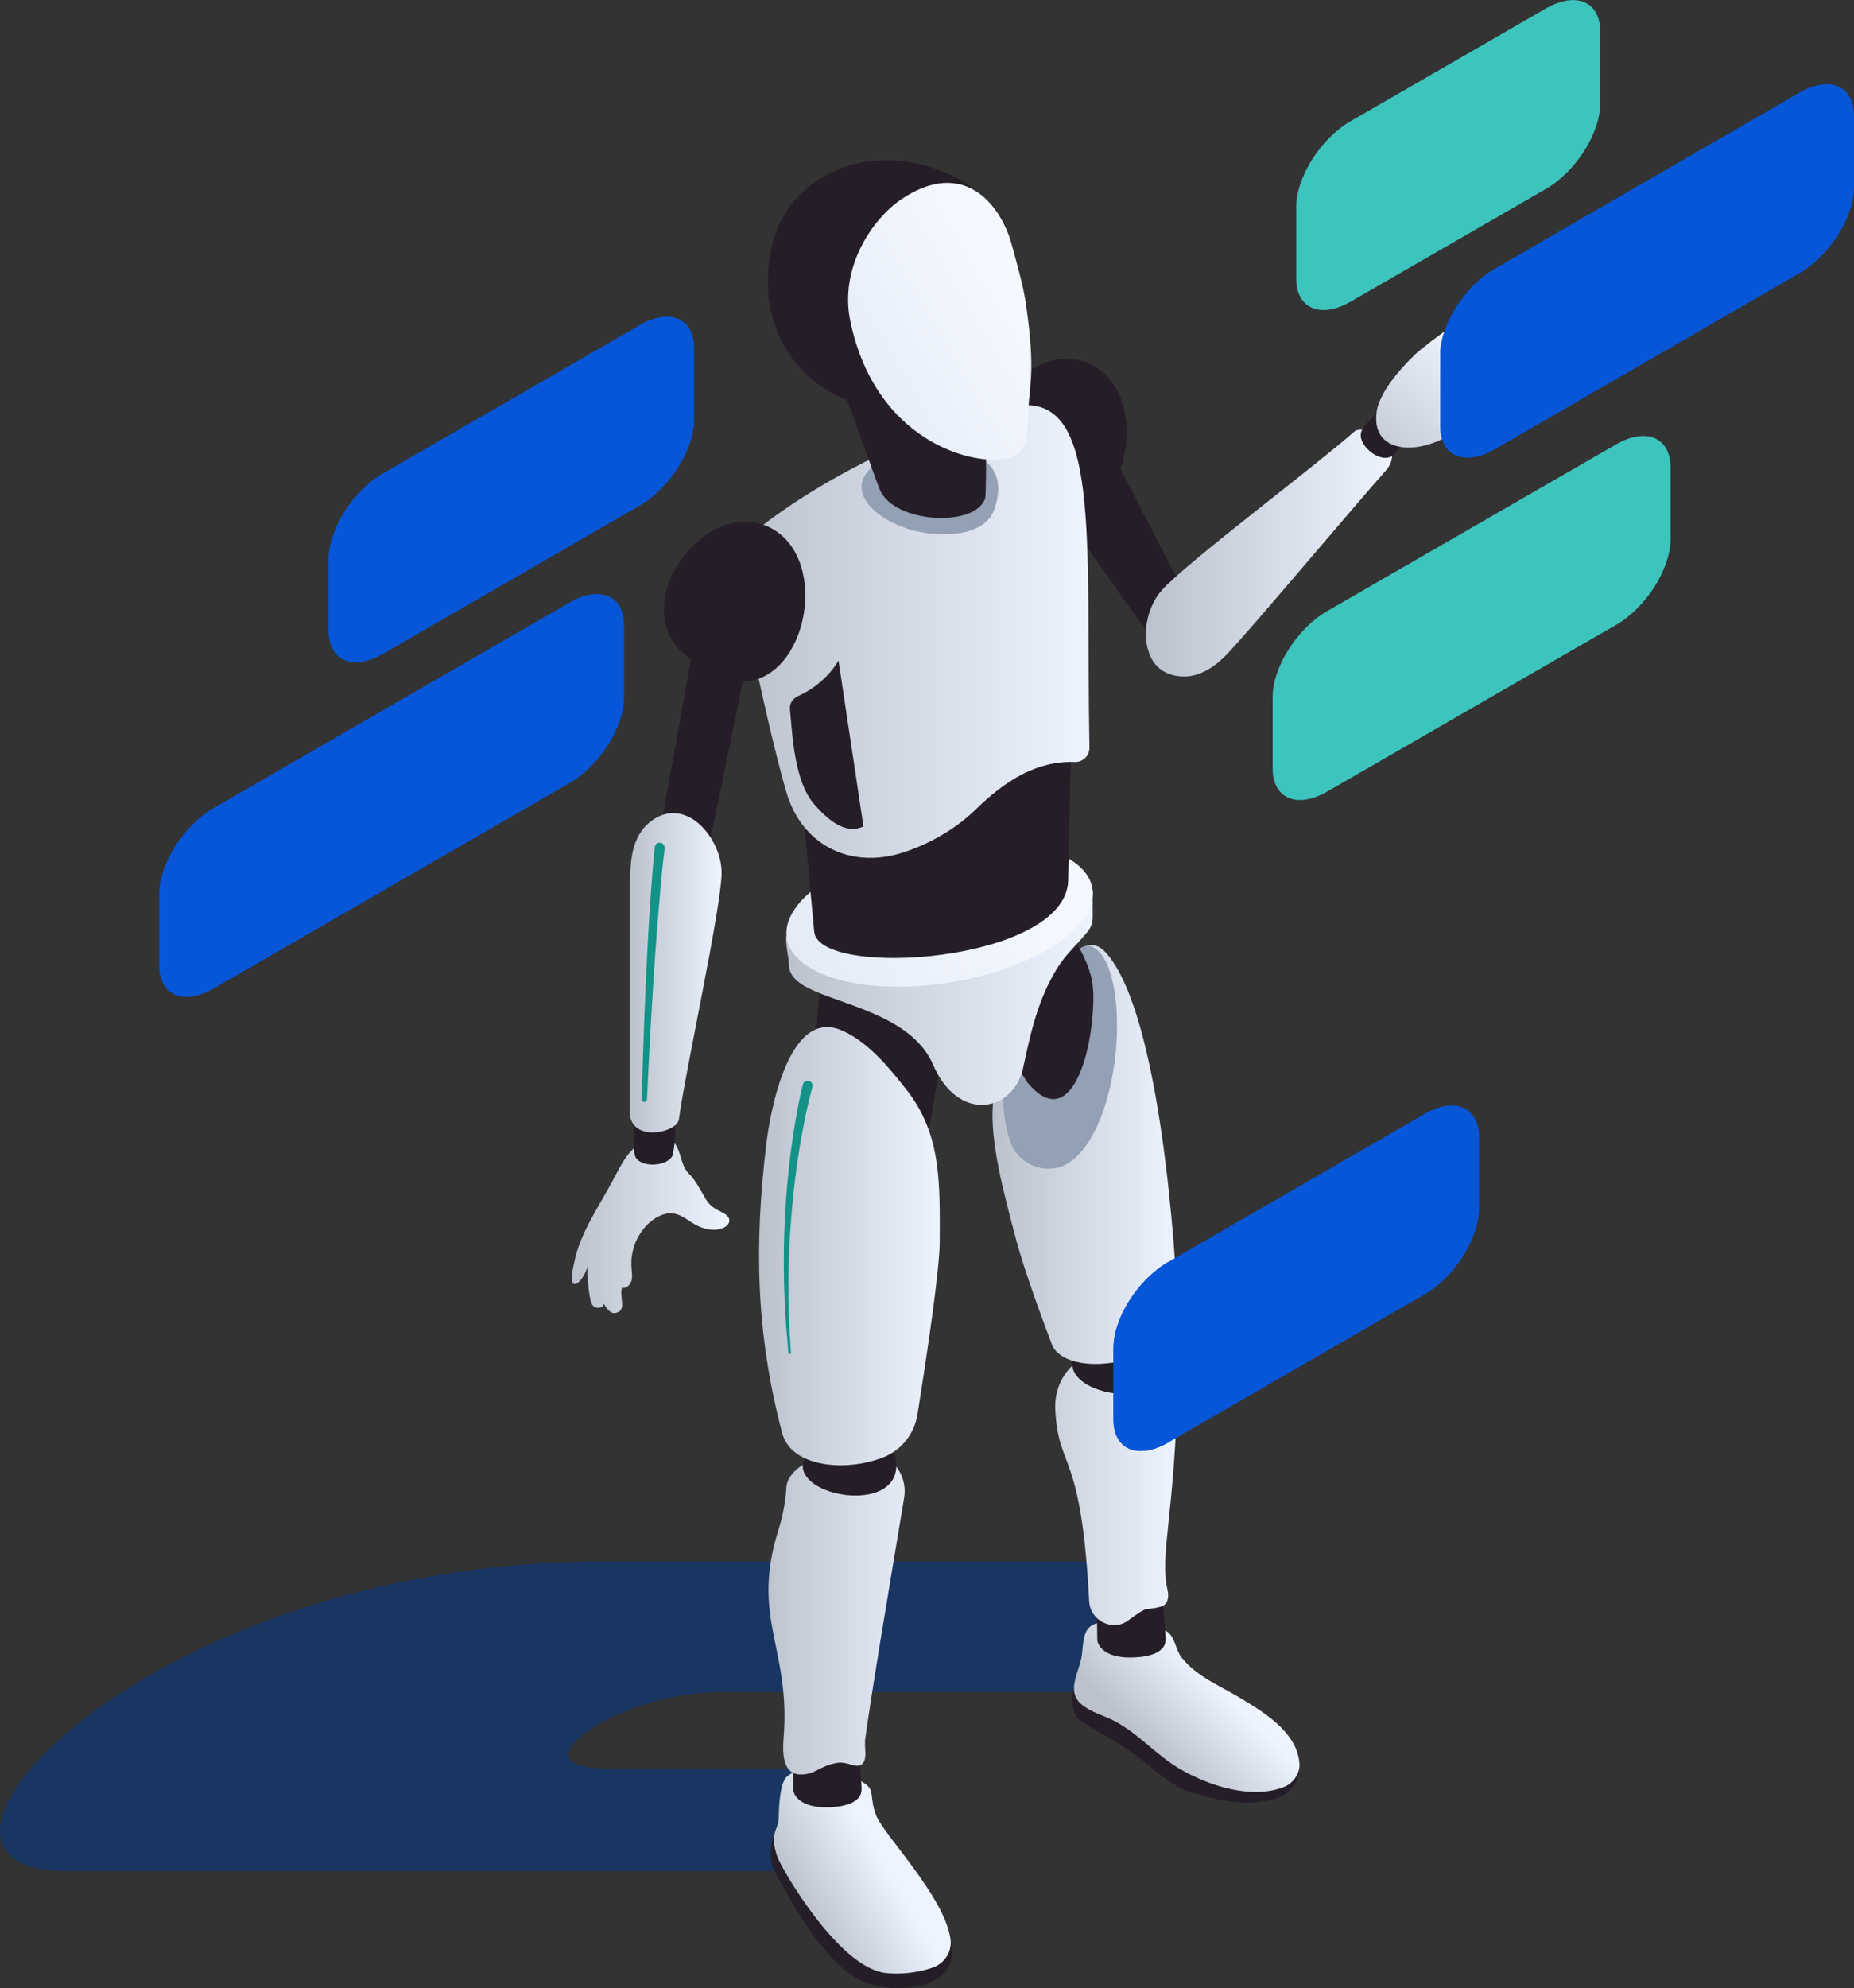
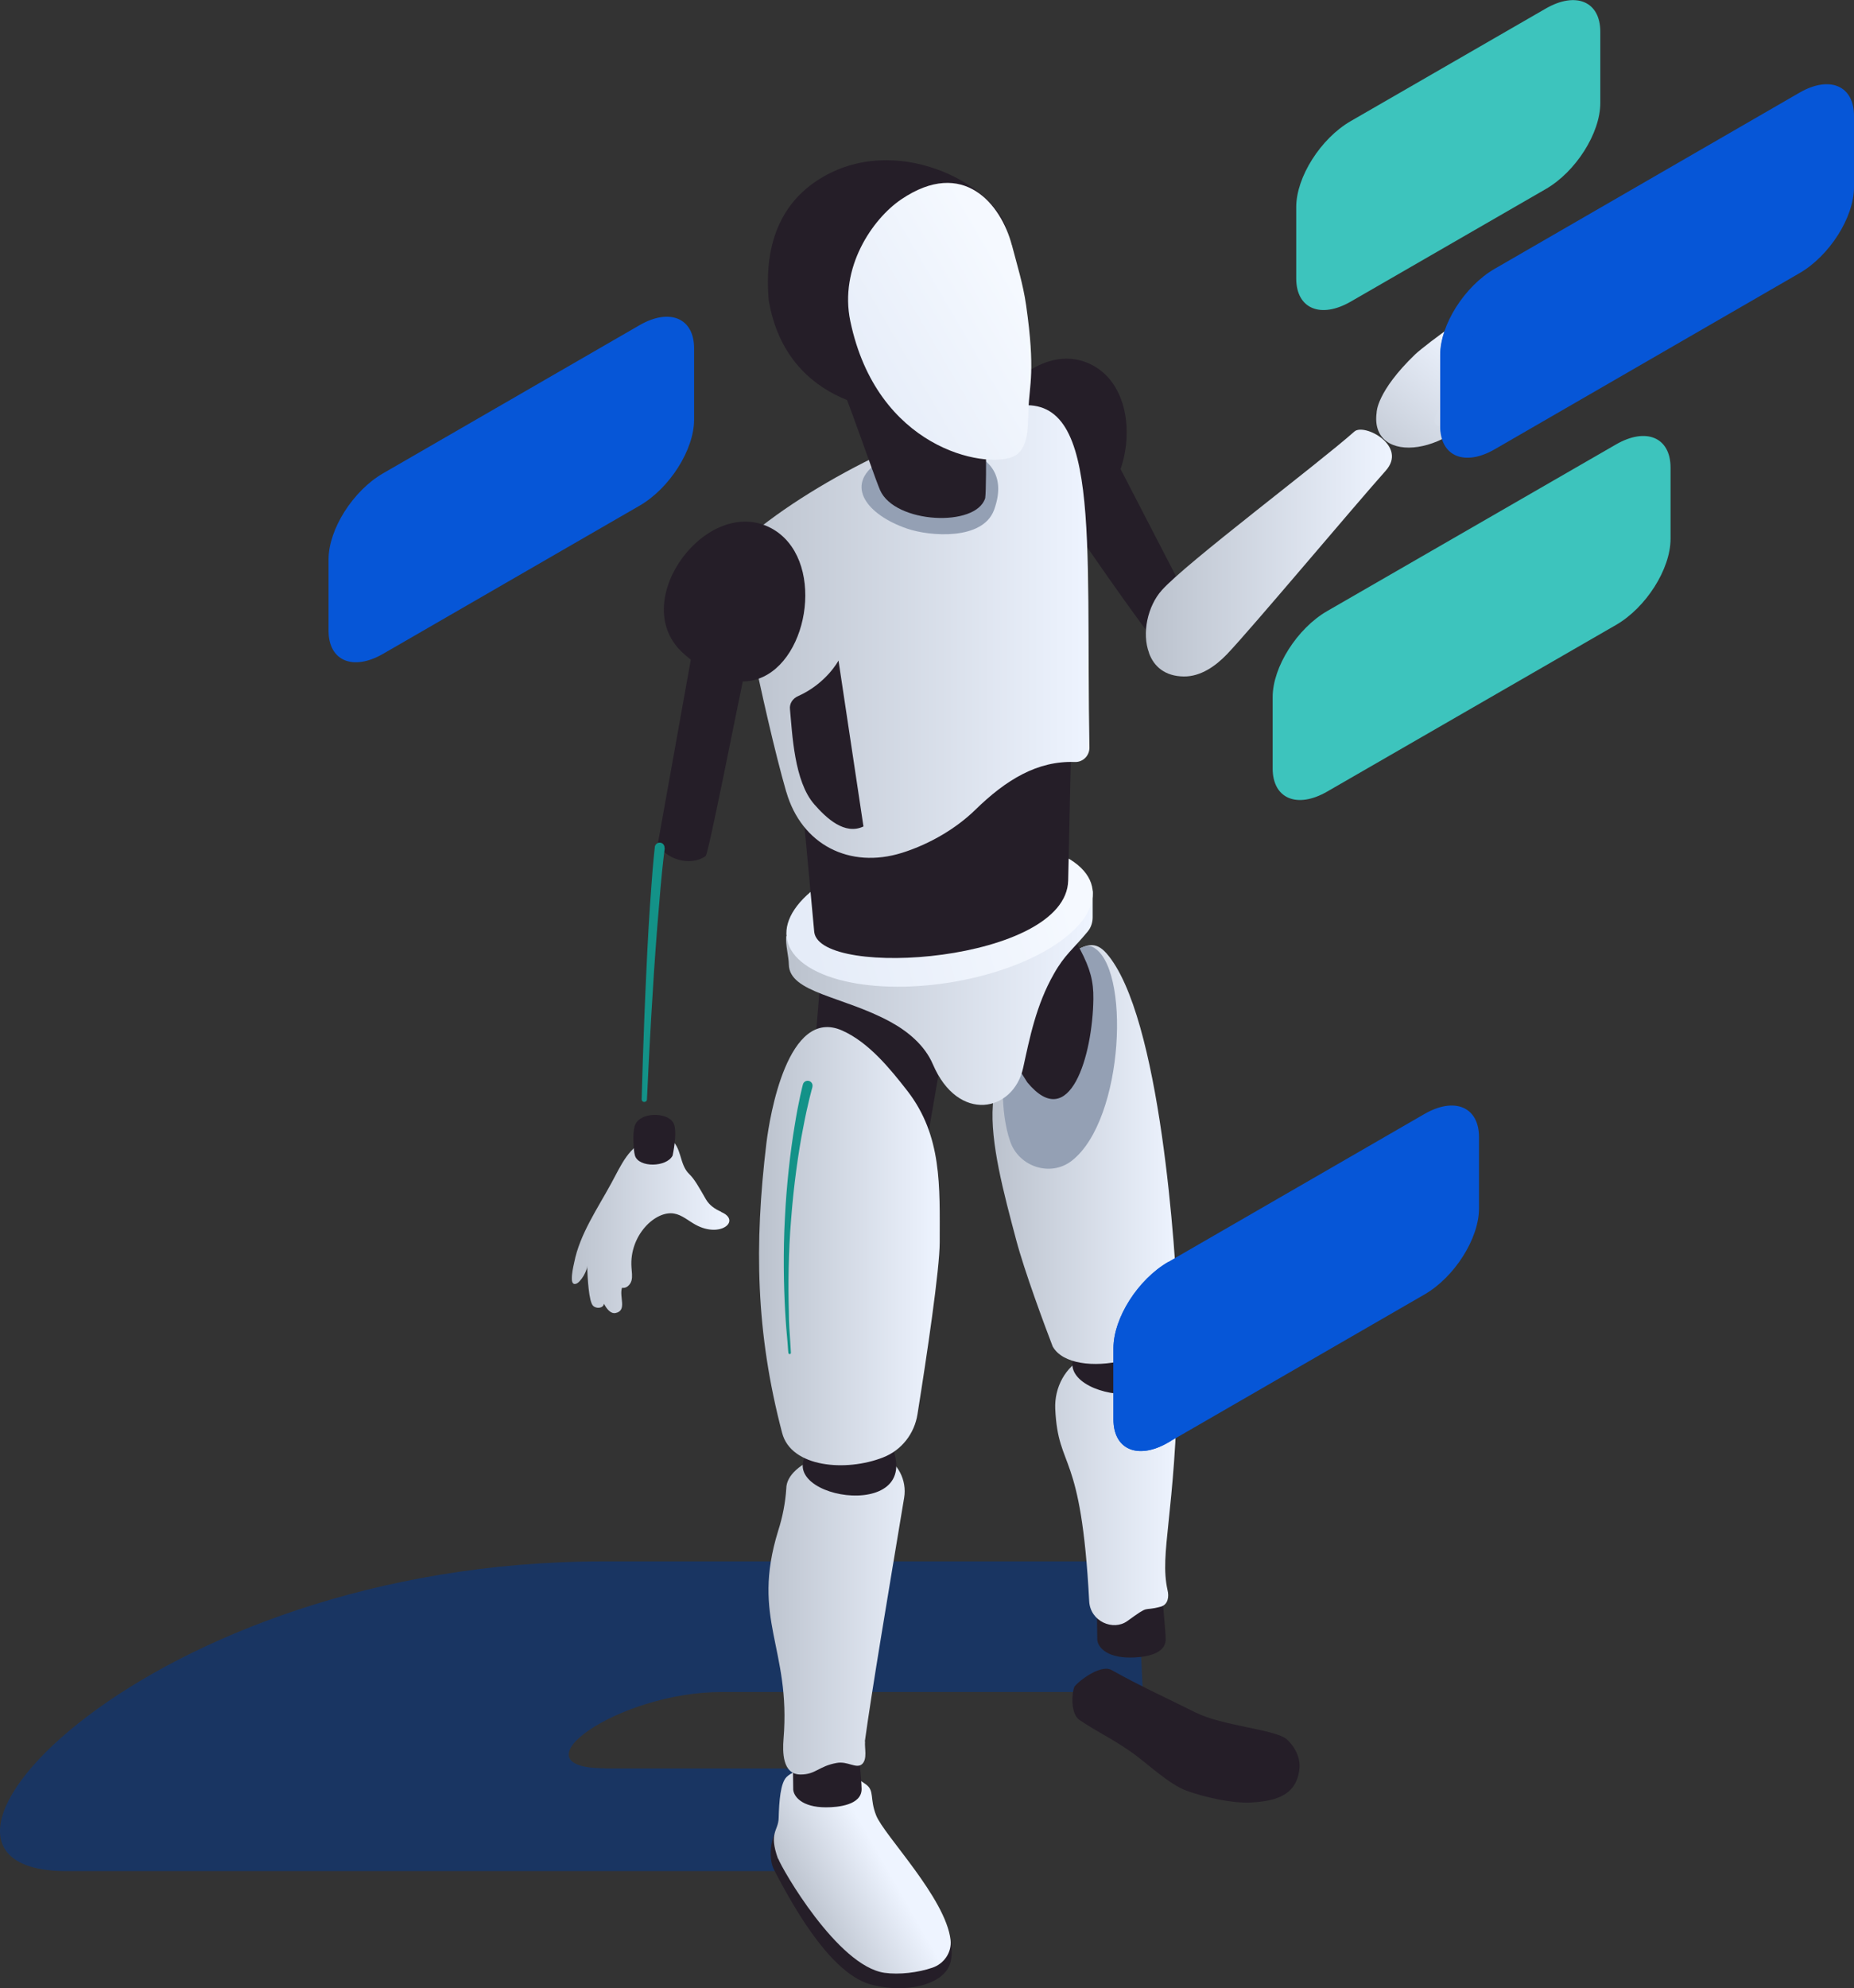
<svg xmlns="http://www.w3.org/2000/svg" xmlns:xlink="http://www.w3.org/1999/xlink" viewBox="0 0 80.24 86.03">
  <rect x="0" y="0" width="80.24" height="86.03" fill="#333333" stroke="none" />
  <defs>
    <linearGradient id="_Áåçûìÿííûé_ãðàäèåíò_478" data-name="Áåçûìÿííûé ãðàäèåíò 478" x1="34.68" y1="82.44" x2="38.18" y2="80.44" gradientUnits="userSpaceOnUse">
      <stop offset="0" stop-color="#bbc2cd" />
      <stop offset="1" stop-color="#eef4ff" />
    </linearGradient>
    <linearGradient id="_Áåçûìÿííûé_ãðàäèåíò_478-2" data-name="Áåçûìÿííûé ãðàäèåíò 478" x1="49.76" y1="75.52" x2="52.51" y2="72.77" xlink:href="#_Áåçûìÿííûé_ãðàäèåíò_478" />
    <linearGradient id="_Áåçûìÿííûé_ãðàäèåíò_478-3" data-name="Áåçûìÿííûé ãðàäèåíò 478" x1="42.97" y1="64.26" x2="50.98" y2="64.26" xlink:href="#_Áåçûìÿííûé_ãðàäèåíò_478" />
    <linearGradient id="_Áåçûìÿííûé_ãðàäèåíò_478-4" data-name="Áåçûìÿííûé ãðàäèåíò 478" x1="42.95" y1="49.96" x2="50.99" y2="49.96" xlink:href="#_Áåçûìÿííûé_ãðàäèåíò_478" />
    <linearGradient id="_Áåçûìÿííûé_ãðàäèåíò_478-5" data-name="Áåçûìÿííûé ãðàäèåíò 478" x1="34.03" y1="43.17" x2="47.29" y2="43.17" xlink:href="#_Áåçûìÿííûé_ãðàäèåíò_478" />
    <linearGradient id="_Áåçûìÿííûé_ãðàäèåíò_395" data-name="Áåçûìÿííûé ãðàäèåíò 395" x1="35.04" y1="41.11" x2="46.03" y2="38.02" gradientUnits="userSpaceOnUse">
      <stop offset="0" stop-color="#e5ecf8" />
      <stop offset="1" stop-color="#f5f9ff" />
    </linearGradient>
    <linearGradient id="_Áåçûìÿííûé_ãðàäèåíò_478-6" data-name="Áåçûìÿííûé ãðàäèåíò 478" x1="31.74" y1="27.32" x2="47.14" y2="27.32" xlink:href="#_Áåçûìÿííûé_ãðàäèåíò_478" />
    <linearGradient id="_Áåçûìÿííûé_ãðàäèåíò_478-7" data-name="Áåçûìÿííûé ãðàäèåíò 478" x1="32.86" y1="69.78" x2="40.57" y2="69.78" xlink:href="#_Áåçûìÿííûé_ãðàäèåíò_478" />
    <linearGradient id="_Áåçûìÿííûé_ãðàäèåíò_478-8" data-name="Áåçûìÿííûé ãðàäèåíò 478" x1="32.86" y1="53.92" x2="40.68" y2="53.92" xlink:href="#_Áåçûìÿííûé_ãðàäèåíò_478" />
    <linearGradient id="_Áåçûìÿííûé_ãðàäèåíò_395-2" data-name="Áåçûìÿííûé ãðàäèåíò 395" x1="36.67" y1="16.97" x2="44.12" y2="12.61" xlink:href="#_Áåçûìÿííûé_ãðàäèåíò_395" />
    <linearGradient id="_Áåçûìÿííûé_ãðàäèåíò_478-9" data-name="Áåçûìÿííûé ãðàäèåíò 478" x1="49.6" y1="23.94" x2="60.25" y2="23.94" xlink:href="#_Áåçûìÿííûé_ãðàäèåíò_478" />
    <linearGradient id="_Áåçûìÿííûé_ãðàäèåíò_478-10" data-name="Áåçûìÿííûé ãðàäèåíò 478" x1="24.74" y1="52.97" x2="31.56" y2="52.97" xlink:href="#_Áåçûìÿííûé_ãðàäèåíò_478" />
    <linearGradient id="_Áåçûìÿííûé_ãðàäèåíò_478-11" data-name="Áåçûìÿííûé ãðàäèåíò 478" x1="27.26" y1="42.1" x2="31.24" y2="42.1" xlink:href="#_Áåçûìÿííûé_ãðàäèåíò_478" />
    <linearGradient id="_Áåçûìÿííûé_ãðàäèåíò_478-12" data-name="Áåçûìÿííûé ãðàäèåíò 478" x1="59.19" y1="20.8" x2="63.81" y2="14.97" xlink:href="#_Áåçûìÿííûé_ãðàäèåíò_478" />
    <linearGradient id="_Áåçûìÿííûé_ãðàäèåíò_478-13" data-name="Áåçûìÿííûé ãðàäèåíò 478" x1="44.85" y1="22.01" x2="49.43" y2="16.24" gradientTransform="translate(26.16 -18.98) rotate(24.07)" xlink:href="#_Áåçûìÿííûé_ãðàäèåíò_478" />
  </defs>
  <g style="isolation: isolate;">
    <g id="_0" data-name="0">
      <g id="_7" data-name="7">
        <path d="M26.17,76.51c-4.04,0,.55-3.3,5.07-3.3h18.22l-.26-5.65H26.09c-19.79,0-31.96,13.4-23.21,13.4H36.7l-2.06-4.44h-8.46Z" style="fill: #003893; mix-blend-mode: multiply; opacity: .5;" />
        <g>
          <path d="M69.94,27.04l-12.5,7.21c-1.3,.75-2.36,.31-2.36-1v-3.09c0-1.3,1.06-2.97,2.36-3.72l12.5-7.21c1.3-.75,2.36-.31,2.36,1v3.09c0,1.3-1.06,2.97-2.36,3.72Z" style="fill: #3dc4bd;" />
          <path d="M27.68,21.88l-11.1,6.41c-1.3,.75-2.36,.31-2.36-1v-3.09c0-1.3,1.06-2.97,2.36-3.72l11.1-6.41c1.3-.75,2.36-.31,2.36,1v3.09c0,1.3-1.06,2.97-2.36,3.72Z" style="fill: #0656d7;" />
-           <path d="M24.65,33.88l-15.4,8.89c-1.3,.75-2.36,.31-2.36-1v-3.09c0-1.3,1.06-2.97,2.36-3.72l15.4-8.89c1.3-.75,2.36-.31,2.36,1v3.09c0,1.3-1.06,2.97-2.36,3.72Z" style="fill: #0656d7;" />
          <path d="M66.9,8.18l-8.44,4.87c-1.3,.75-2.36,.31-2.36-1v-3.09c0-1.3,1.06-2.97,2.36-3.72L66.9,.37c1.3-.75,2.36-.31,2.36,1v3.09c0,1.3-1.06,2.97-2.36,3.72Z" style="fill: #3dc4bd;" />
          <g>
            <g>
              <path d="M33.54,79.3c-.24,.52-.23,1.23-.05,1.58,1.06,2.06,2.61,4.59,4.25,5,1.46,.37,2.94,.02,3.33-.79,.28-.59,.02-1.64-.31-2-.43-.48-1.63-.79-2.41-1.7-.82-.97-2.1-1.48-3.11-2.22-.45-.33-1.66,0-1.71,.13Z" style="fill: #251e28;" />
              <path d="M33.67,80.42c-.41-1.14,.02-1.2,.03-1.76,.02-.74,.08-1.51,.34-1.77,.11-.11,.25-.18,.38-.24,.41-.2,.86-.15,1.31-.11,.67,.07,1.19,.26,1.75,.67,.38,.28,.15,.61,.44,1.34,.34,.86,3.01,3.57,3.22,5.39,.06,.53-.28,1.03-.79,1.2-.61,.21-1.43,.31-2.07,.22-2.03-.29-4.45-4.52-4.6-4.94Z" style="fill: url(#_Áåçûìÿííûé_ãðàäèåíò_478);" />
            </g>
            <path d="M47.28,17.94l4.38,8.47c-.07,.72-.95,1.43-1.76,1.21-.14-.04-3.46-4.75-4.56-6.51-.46-.73,1.93-3.17,1.93-3.17Z" style="fill: #251e28;" />
            <path d="M46.73,22.32c2.25-.78,2.91-5.26,.55-6.52-2.74-1.45-6.18,3.09-3.89,5.33,.48,.47,1.25,.99,1.91,1.19,.53,.16,1.01,.15,1.44,0Z" style="fill: #251e28;" />
            <g>
              <g>
                <path d="M46.49,73.02c-.1,.22-.17,1.13,.23,1.4,.85,.57,1.27,.72,2.23,1.38,.65,.45,1.63,1.4,2.4,1.68,.77,.28,1.99,.56,2.81,.51,1.09-.06,1.98-.33,2.08-1.49,.06-.7-.51-1.22-.58-1.27-.56-.41-2.78-.56-3.93-1.14-1.22-.61-2.45-1.17-3.62-1.83-.52-.29-1.6,.62-1.63,.76Z" style="fill: #251e28;" />
-                 <path d="M46.78,73.72c-.63-.56-.08-1.37,.03-2.03,.07-.39,.03-1.02,.36-1.3,.44-.39,1.39-.06,1.91-.02,.39,.03,1.08,.01,1.42,.22,.36,.23,.38,.81,.64,1.13,.69,.87,1.76,1.26,2.69,1.84,1,.61,2.3,1.44,2.41,2.73,.04,.42-.26,.86-.65,1.02-1.39,.56-3.24-.02-4.54-.78-1.06-.62-1.87-1.63-2.99-2.15-.44-.2-.92-.34-1.28-.66Z" style="fill: url(#_Áåçûìÿííûé_ãðàäèåíò_478-2);" />
              </g>
              <path d="M50.26,68.28c0,.52,.19,2.25,.19,2.65,0,.69-1.01,.79-1.54,.79-1.06,0-1.4-.48-1.42-.77,0-.09-.03-2.04-.02-2.13,.13-.93,.76-.54,1.73-.54h1.06Z" style="fill: #251e28;" />
              <path d="M50.12,58.28c-.87-.19-2.19-.02-3.18,.45-.84,.4-1.31,1.31-1.27,2.23,.13,2.72,1.12,1.65,1.47,8.33,.05,.87,1.04,1.29,1.65,.85,1.02-.74,.62-.4,1.44-.62,.33-.09,.37-.44,.3-.72-.36-1.62,.34-3.22,.45-9.4,0-.53-.35-1.01-.86-1.12Z" style="fill: url(#_Áåçûìÿííûé_ãðàäèåíò_478-3);" />
              <path d="M50.23,58.07c-.37-.81-1.69-.05-2.54-.07-.35,0-.56-.08-.84,.19-2.26,2.18,5,3.48,3.37-.12Z" style="fill: #251e28;" />
              <path d="M50.98,56.82c-.09-2.48-.74-12.91-3.1-15.58-.49-.55-.89-.35-1.44-.05-.89,.49-1.52,1.41-2.08,2.25-.84,1.27-1.28,2.86-1.39,4.37-.12,1.62,.47,3.81,1.01,5.84,.36,1.36,1.23,3.7,1.58,4.61,.86,1.53,5.44,.58,5.43-1.44Z" style="fill: url(#_Áåçûìÿííûé_ãðàäèåíò_478-4);" />
              <path d="M47.28,40.97c-.97-.46-3.27,3.3-3.62,4.31-.32,.91-.39,2.81,.06,4.11,.38,1.1,1.75,1.55,2.67,.83,2.28-1.78,2.55-8.45,.89-9.25Z" style="fill: #94a0b4;" />
            </g>
            <path d="M42.06,43.04l2.4,3.79c1.84,2.23,2.83-1.16,2.86-3.61,.02-1.52-.57-2.16-2.94-6.11-1.03,.64-2.33,5.5-2.32,5.93Z" style="fill: #251e28;" />
            <path d="M40.67,46.2l-1.08,6.25c-2.14,.14-3.72-2.24-4.53-4.63l.45-5.46c1.68-.78,5.69,2.06,5.16,3.84Z" style="fill: #251e28;" />
            <path d="M47.29,38.54l-13.26,1.97c-.05,.32,.11,.9,.11,1.22,.02,1.23,2.35,1.37,4.39,2.48,.77,.42,1.49,1.02,1.84,1.83,1.1,2.58,3.49,2.07,3.91,.17,.28-1.28,.56-2.72,1.33-4.07,.48-.85,.83-1.06,1.47-1.84,.14-.17,.21-.39,.21-.61v-1.15Z" style="fill: url(#_Áåçûìÿííûé_ãðàäèåíò_478-5);" />
            <path d="M45.95,36.99c-2.21-1.06-6.37-.78-9.29,.61-2.92,1.4-3.49,3.39-1.28,4.45,2.21,1.06,6.37,.78,9.29-.61,2.92-1.4,3.49-3.39,1.28-4.45Z" style="fill: url(#_Áåçûìÿííûé_ãðàäèåíò_395);" />
            <path d="M46.39,30.78l-.16,7.32c-.09,3.53-10.73,4.27-10.99,2.23l-.62-6.71,11.77-2.84Z" style="fill: #251e28;" />
            <path d="M34.03,34.26c.66,2.29,2.74,3.35,5.01,2.64,1.24-.39,2.37-1.08,3.17-1.86,1.33-1.3,2.69-2.13,4.31-2.07,.35,.01,.63-.27,.63-.62-.17-9.19,.56-15.6-3.38-14.74-3.81,.83-9.19,3.5-12.02,6.19-.03,.2,1.27,6.95,2.28,10.47Z" style="fill: url(#_Áåçûìÿííûé_ãðàäèåíò_478-6);" />
            <path d="M37.1,74.76c0,.52,.19,2.25,.19,2.65,0,.69-1.01,.79-1.54,.79-1.06,0-1.4-.48-1.42-.77,0-.09-.03-2.04-.02-2.13,.13-.93,.76-.54,1.73-.54h1.06Z" style="fill: #251e28;" />
            <path d="M37.43,75.35c.3-2.19,1.01-6.39,1.7-10.54,.13-.76-.27-1.55-.98-1.84-1.57-.63-4.12,.27-4.12,1.44-.04,.61-.16,1.23-.35,1.82-1.19,3.85,.56,5.07,.23,9.02-.04,.53-.06,1.53,.74,1.53,.66,0,.78-.36,1.56-.5,.48-.09,.85,.27,1.1,.05,.24-.22,.1-.7,.13-.98Z" style="fill: url(#_Áåçûìÿííûé_ãðàäèåíò_478-7);" />
            <path d="M38.56,62.46c-.37-.81-1.69-.05-2.54-.07-.35,0-.56-.08-.84,.19-2.26,2.18,5,3.48,3.37-.12Z" style="fill: #251e28;" />
            <path d="M33.85,62c.39,1.5,2.77,1.69,4.37,1.06,.8-.31,1.36-1.03,1.49-1.88,.41-2.56,.96-6.27,.96-7.43,0-2.42,.11-4.6-1.4-6.55-.74-.95-1.67-2.1-2.82-2.61-2.36-1.05-3.14,3.72-3.28,4.87-.53,4.41-.46,8.2,.68,12.54Z" style="fill: url(#_Áåçûìÿííûé_ãðàäèåíò_478-8);" />
            <path d="M38.66,19.65c-.27,.12-.5,.24-.68,.37-1.43,.98-.47,2.25,1.27,2.85,1.02,.35,3.28,.51,3.77-.8,1.04-2.83-2.63-3.15-4.35-2.42Z" style="fill: #94a0b4;" />
            <path d="M42.65,16.84l-7.03-1.88c.45,.4,2.12,5.44,2.47,6.25,.64,1.45,4.16,1.62,4.55,.34,.08-.66,0-4.71,0-4.71Z" style="fill: #251e28;" />
            <path d="M43.61,10.08c-.39-1.98-4.53-4.29-7.84-2.51-1.58,.85-2.76,2.47-2.5,5.42,.78,4.68,5.46,4.98,6.24,4.65,.66-.28,5.1-2.37,4.09-7.56Z" style="fill: #251e28;" />
            <path d="M43.79,10.6c-.46-1.75-2.09-3.8-4.79-1.97-1.25,.85-2.68,2.95-2.2,5.26,1.15,5.51,5.8,6.4,7.04,5.87,.68-.29,.65-1.28,.67-2.04,.04-1.09,.31-1.64-.1-4.51-.13-.91-.39-1.74-.62-2.62Z" style="fill: url(#_Áåçûìÿííûé_ãðàäèåíò_395-2);" />
            <path d="M49.73,28.26c.21,.58,.69,1,1.5,1.01,.74,.01,1.39-.46,1.87-.96,1-1.04,5.53-6.44,6.87-7.94,.97-1.08-.93-2.07-1.35-1.7-1.65,1.46-7.29,5.69-8.34,6.87-.61,.68-.87,1.86-.55,2.71Z" style="fill: url(#_Áåçûìÿííûé_ãðàäèåíò_478-9);" />
-             <path d="M60.29,19.71c.23-.15,1.05-1.3,1.14-1.52,.22-.51-1.06-.72-1.58-.5,0,0-.82,.62-.94,1.01-.14,.46,.53,1.13,1.07,1.11,.11,0,.21-.04,.31-.1Z" style="fill: #251e28;" />
            <path d="M35.16,47.04s-.2,.69-.4,1.76c-.21,1.06-.41,2.5-.52,3.94-.12,1.44-.13,2.9-.1,3.98,0,.54,.04,1,.06,1.31,.02,.32,.03,.5,.03,.5,0,.03-.02,.06-.05,.06-.03,0-.05-.02-.06-.05,0,0-.02-.18-.04-.5-.03-.32-.07-.77-.1-1.32-.06-1.09-.09-2.55-.01-4.01,.07-1.46,.24-2.91,.42-3.99,.17-1.08,.36-1.8,.36-1.8,.03-.11,.14-.18,.26-.15,.11,.03,.18,.14,.15,.26,0,0,0,0,0,0Z" style="fill: #139288;" />
            <g>
              <path d="M31.21,52.43c-.26-.11-.51-.28-.66-.54-.3-.52-.49-.87-.72-1.09-.45-.43-.3-1.18-.85-1.54-.25-.17-.59-.12-.87,0-.92,.36-1.21,1.13-1.65,1.93-.59,1.09-1.37,2.21-1.61,3.44-.05,.23-.11,.49-.1,.73,.01,.27,.2,.23,.34,.07,.13-.14,.23-.32,.29-.49,.03-.07,.03-.13,.03-.18,.02,.53,.07,1.56,.26,1.74,.14,.14,.44,.11,.47-.09,.11,.21,.28,.45,.51,.4,.5-.11,.14-.7,.27-1.09,.19,.04,.36-.13,.41-.31,.05-.18,.01-.38,0-.57-.1-1.4,1.05-2.48,1.85-2.33,.34,.06,.61,.31,.92,.48,1.09,.6,1.99-.18,1.11-.55Z" style="fill: url(#_Áåçûìÿííûé_ãðàäèåíò_478-10);" />
              <g>
                <path d="M27.46,48.76c-.08,.26-.05,1.01,.02,1.24,.16,.53,1.37,.51,1.63,0,0,0,.22-1,.05-1.38-.19-.44-1.13-.51-1.53-.15-.08,.07-.14,.17-.17,.28Z" style="fill: #251e28;" />
                <path d="M30.16,27.08l-1.69,9.43c.31,.65,1.39,1.01,2.07,.53,.12-.08,1.33-6.26,1.76-8.3l-2.14-1.66Z" style="fill: #251e28;" />
-                 <path d="M29.89,35.39c-.54-.3-1.18-.31-1.8,.21-.57,.47-.76,1.25-.8,1.94-.08,1.44,0,8.49-.04,10.5-.03,1.45,2.06,.97,2.13,.4,.3-2.19,1.82-9.07,1.85-10.64,.02-.91-.56-1.98-1.35-2.42Z" style="fill: url(#_Áåçûìÿííûé_ãðàäèåíò_478-11);" />
              </g>
              <path d="M32.82,29.37c2.25-.78,2.91-5.26,.55-6.52-2.74-1.45-6.18,3.09-3.89,5.33,.48,.47,1.25,.99,1.91,1.19,.53,.16,1.01,.15,1.44,0Z" style="fill: #251e28;" />
              <path d="M28.77,36.69s-.09,.67-.18,1.69c-.09,1.02-.2,2.38-.29,3.74-.18,2.72-.3,5.45-.3,5.45,0,.06-.05,.11-.12,.11-.06,0-.11-.05-.11-.11,0,0,.07-2.73,.2-5.46,.06-1.36,.14-2.73,.22-3.75,.07-1.02,.15-1.71,.15-1.71,.01-.12,.12-.2,.23-.19,.12,.01,.2,.12,.19,.23,0,0,0,0,0,0Z" style="fill: #139288;" />
            </g>
            <path d="M35.23,34.79c.55,.63,1.33,1.35,2.14,.97l-1.08-7.18s-.52,.99-1.75,1.54c-.23,.1-.38,.32-.35,.57,.1,1.06,.18,3.12,1.05,4.11Z" style="fill: #251e28;" />
            <g>
              <path d="M63.12,15.43c0-.17,.77-1.03,1.07-1.34,.31-.32,.73-.75,.44-.94-.31-.21-2.93,1.76-3.38,2.18-1.69,1.63-1.67,2.52-1.67,2.52-.32,2.35,3.46,1.91,4.93-.9,.11-.22,.39-.36,.37-.6-.09-.74-1.75-.15-1.76-.92Z" style="fill: url(#_Áåçûìÿííûé_ãðàäèåíò_478-12);" />
              <path d="M62.32,17.63c-.6,.87,.09,1.05,.64,.47,.12,.14,.35,.13,.51,.02,.04-.03,.43-.47,.44-.52-.08,.44,.44,.23,.63-.03,.24-.35,.43-.79,.4-1.22-.02-.28-.24-.45-.45-.45-.04,0-.05,0-.05-.05-.02-.22-.21-.39-.44-.38,0-.39-.37-.53-.66-.35-.24,.15-.21,.43-.23,.68-.04,.86-.38,1.25-.77,1.82Z" style="fill: url(#_Áåçûìÿííûé_ãðàäèåíò_478-13);" />
            </g>
            <path d="M77.88,11.82l-13.19,7.62c-1.3,.75-2.36,.31-2.36-1v-3.09c0-1.3,1.06-2.97,2.36-3.72l13.19-7.62c1.3-.75,2.36-.31,2.36,1v3.09c0,1.3-1.06,2.97-2.36,3.72Z" style="fill: #0656d7;" />
            <path d="M64.47,15.91s-.05,0-.05-.05c-.02-.22-.21-.39-.44-.38,0-.39-.37-.53-.66-.35-.04,.02-.06,.06-.09,.09,.22-.32,.73-.89,.97-1.14,.31-.32,.73-.75,.44-.94-.19-.13-1.23,.55-2.12,1.2-.11,.34-.18,.69-.18,1.01v3.09c0,.21,.04,.39,.09,.55,.54-.26,1.07-.65,1.52-1.18,.11,.13,.45-.04,.59-.24,.24-.35,.43-.79,.4-1.22-.02-.28-.24-.45-.45-.45Z" style="fill: #0656d7; mix-blend-mode: screen;" />
          </g>
          <path d="M61.65,56.01l-11.1,6.41c-1.3,.75-2.36,.31-2.36-1v-3.09c0-1.3,1.06-2.97,2.36-3.72l11.1-6.41c1.3-.75,2.36-.31,2.36,1v3.09c0,1.3-1.06,2.97-2.36,3.72Z" style="fill: #0656d7;" />
          <path d="M48.19,58.33v3.09c0,1.3,1.06,1.75,2.36,1l.12-.07c.03-.7,.06-1.48,.08-2.35,0-.44-.24-.83-.62-1.02-.03-.08-.06-.17-.1-.26,.44-.35,.73-.79,.72-1.3-.02-.58-.07-1.59-.17-2.83-1.33,.77-2.39,2.44-2.39,3.74Z" style="fill: #0656d7; mix-blend-mode: screen;" />
        </g>
      </g>
    </g>
  </g>
</svg>